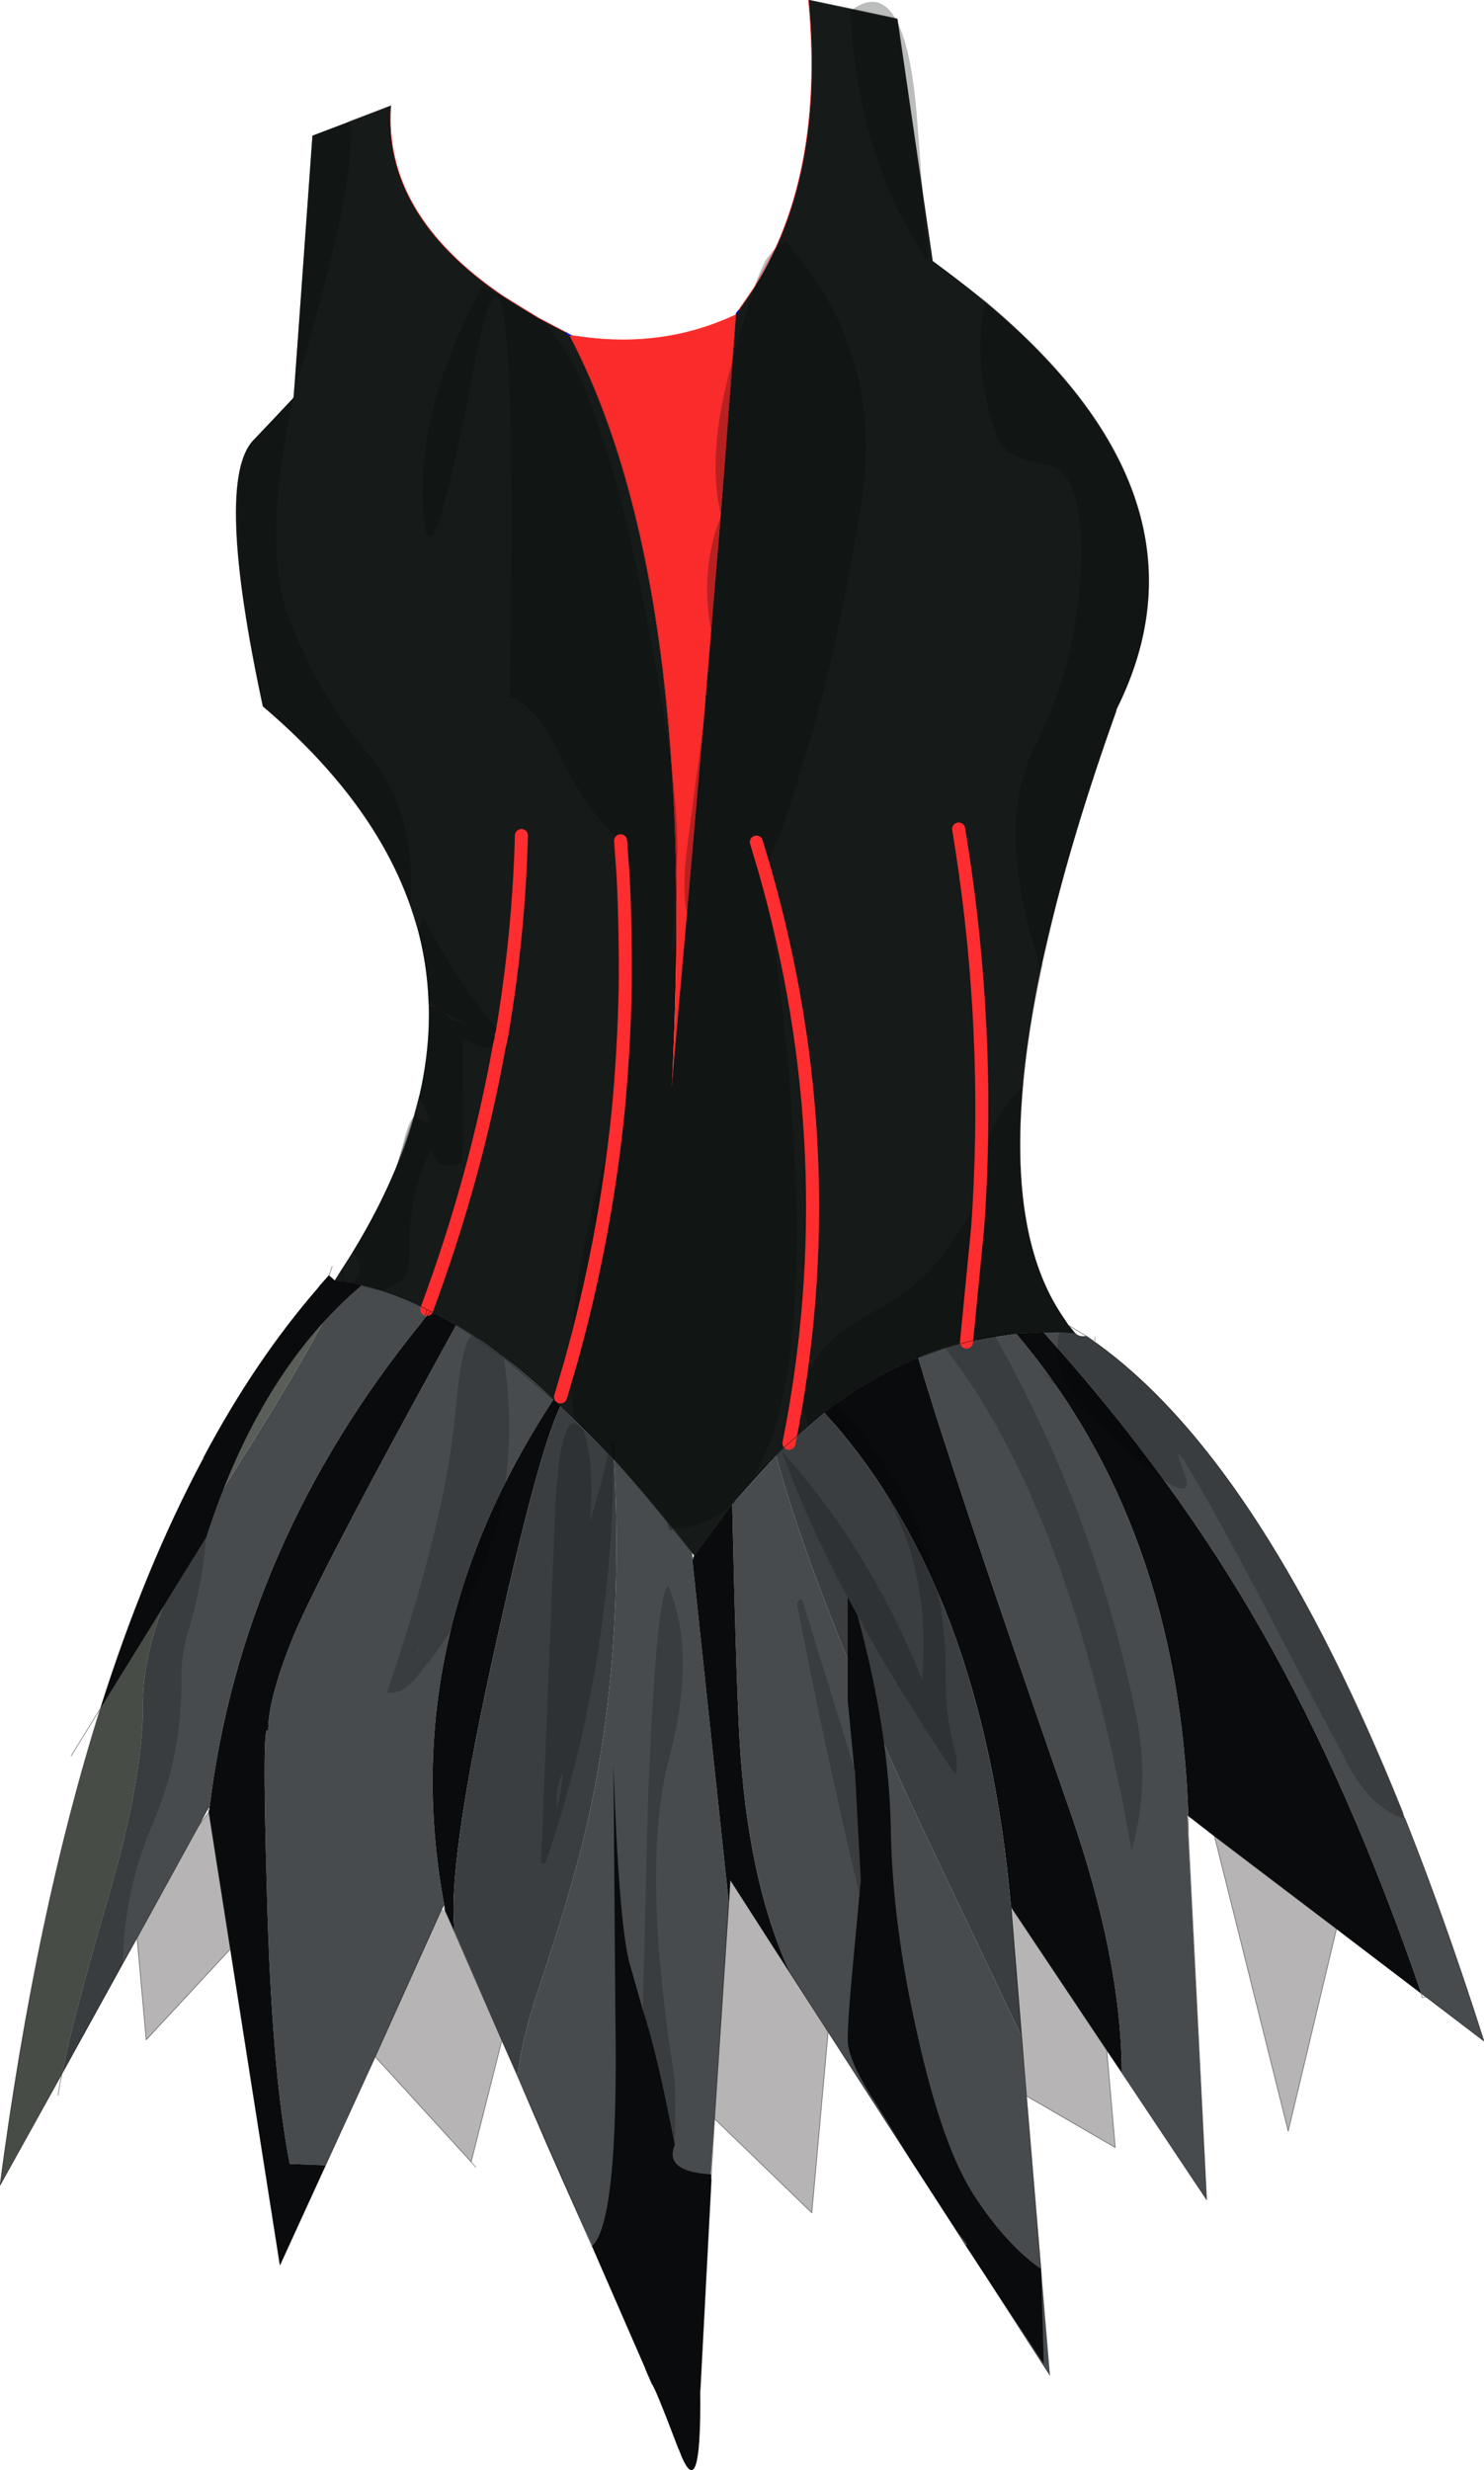
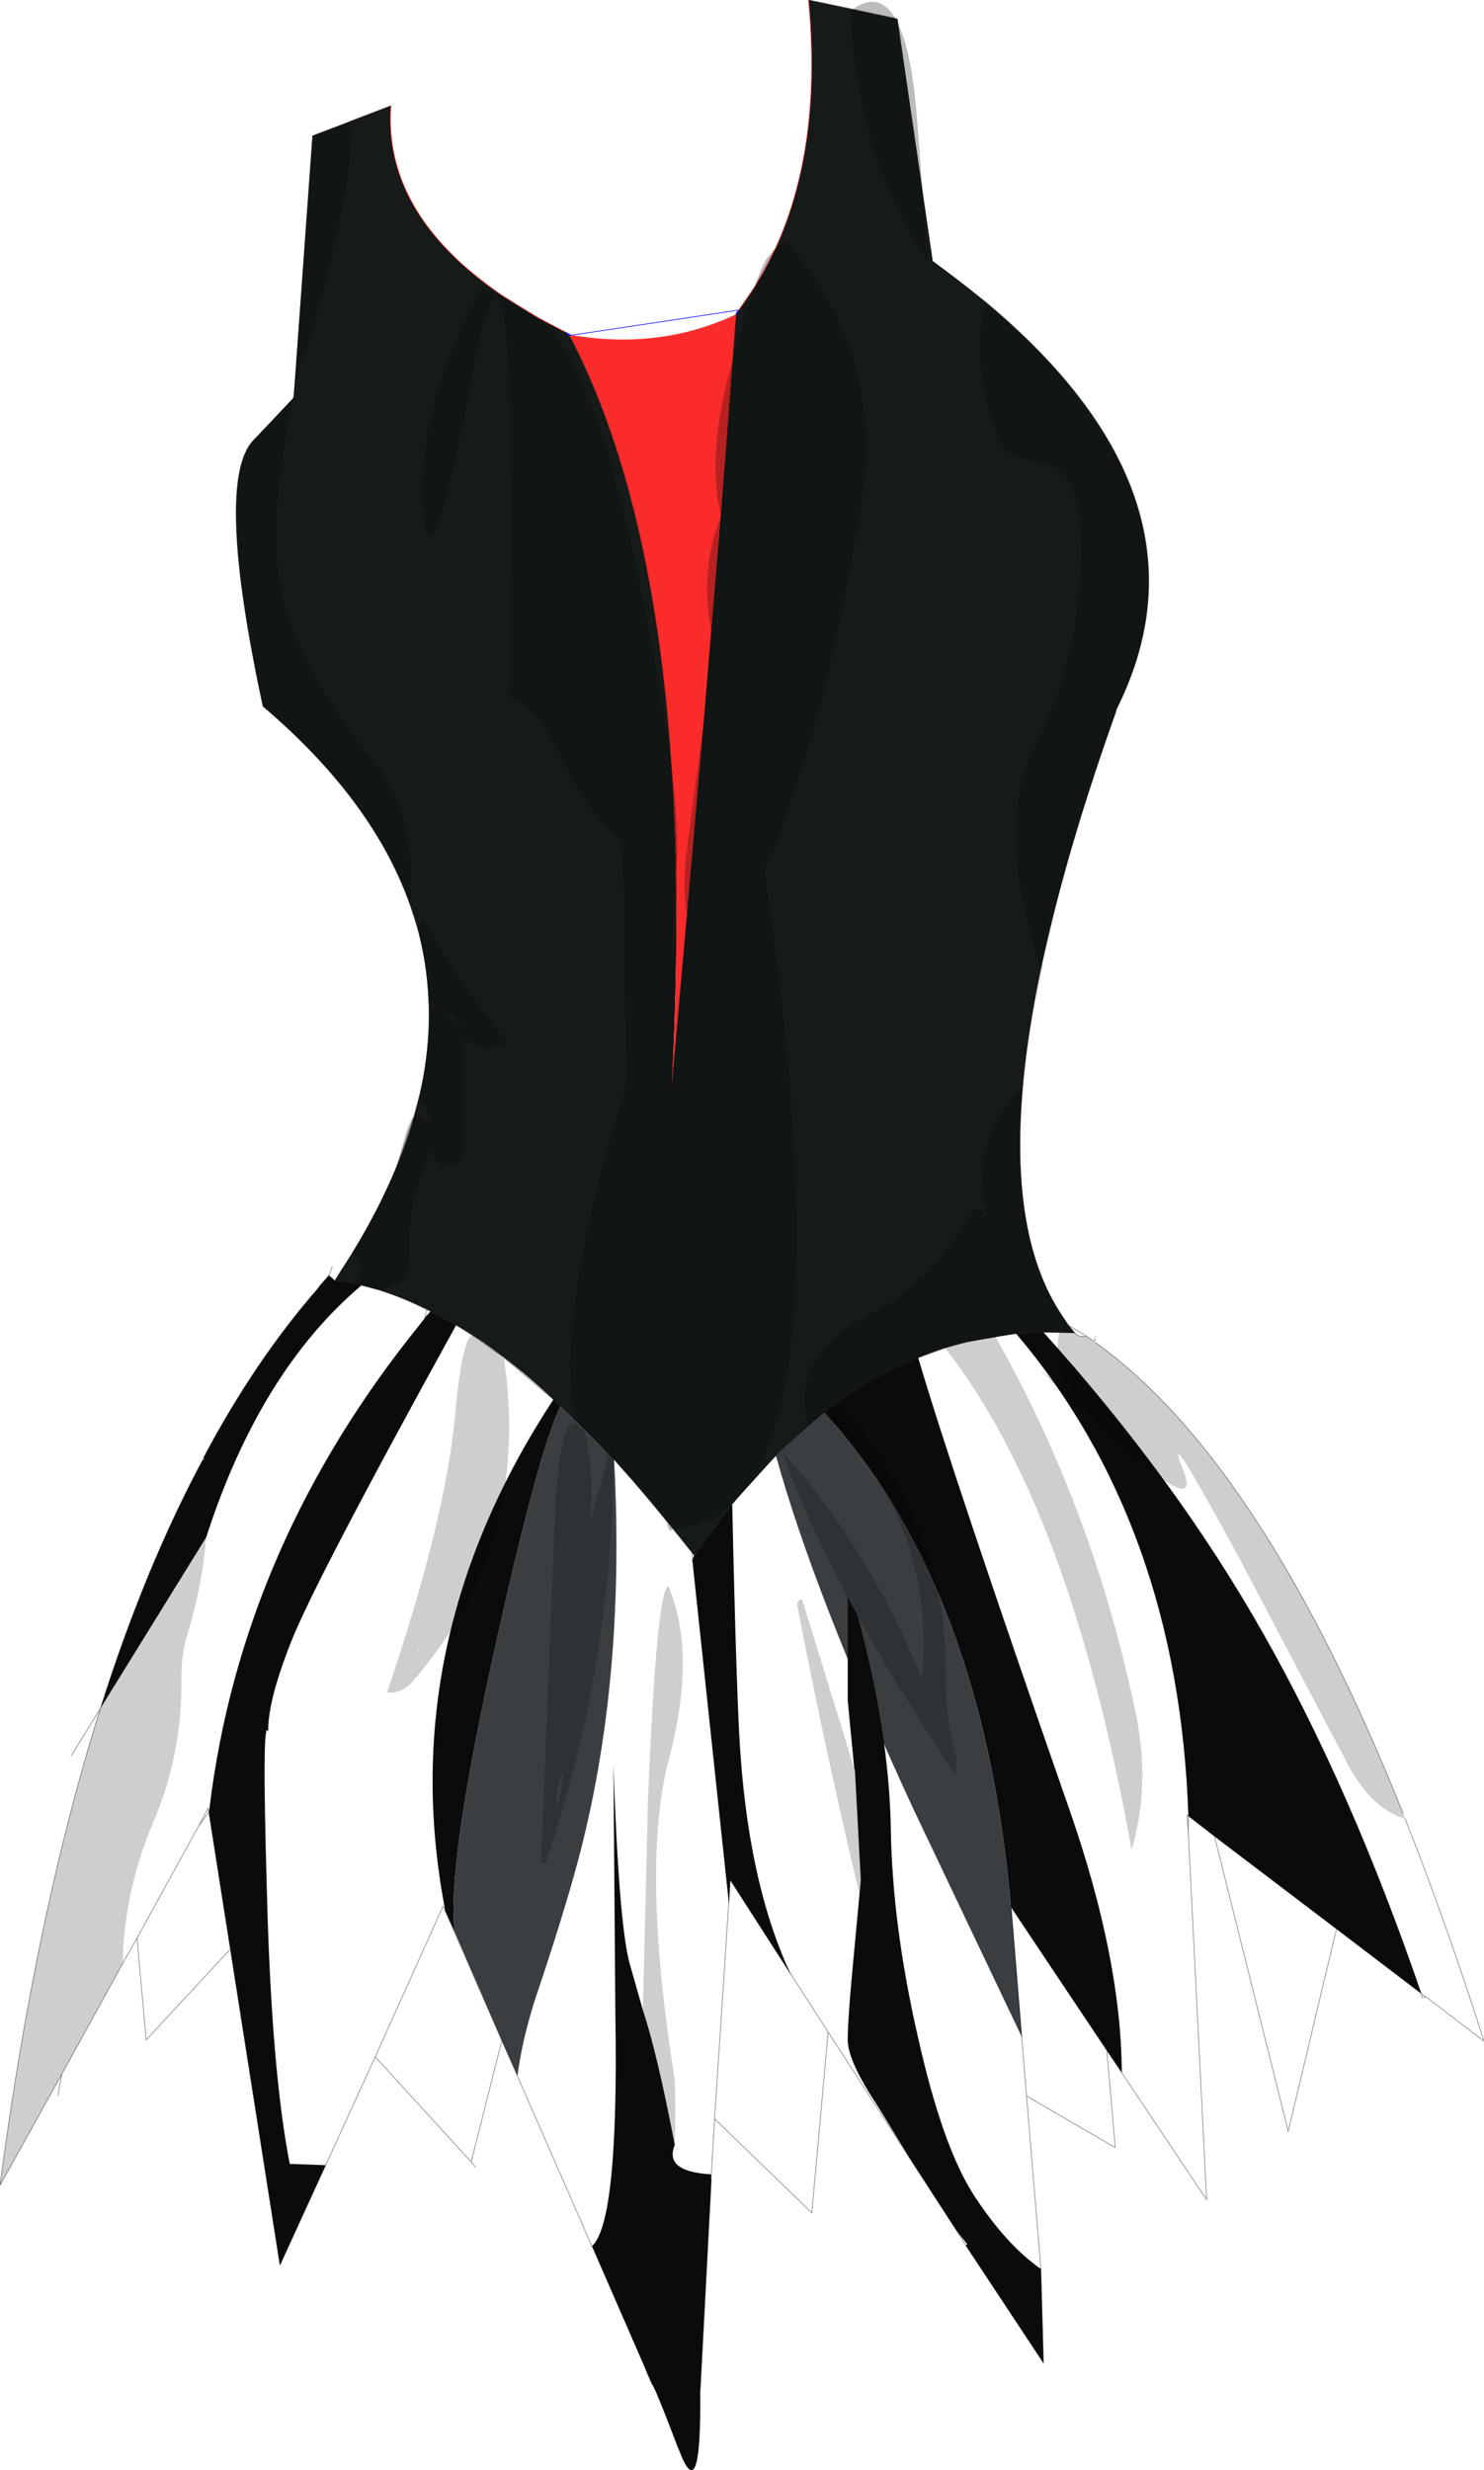
<svg xmlns="http://www.w3.org/2000/svg" height="189.2px" width="113.7px">
  <g transform="matrix(1.0, 0.0, 0.0, 1.0, 52.45, 34.0)">
    <path d="M3.95 -9.9 L4.15 -10.25 Q10.9 -19.2 9.5 -34.0 L16.3 -32.55 19.0 -14.0 Q41.95 2.55 33.1 20.3 L33.05 20.5 Q20.85 54.7 28.9 66.75 L29.4 67.5 29.9 68.1 27.5 68.05 25.4 68.15 21.6 68.8 Q19.7 69.25 17.9 70.0 14.15 71.5 10.7 74.2 L8.0 76.55 7.75 76.75 7.0 77.5 3.65 81.2 0.75 85.15 0.55 84.9 0.35 84.65 Q-2.6 80.9 -5.4 77.8 L-9.5 73.7 -10.05 73.2 Q-13.85 69.65 -17.5 67.5 L-19.45 66.45 -19.75 66.3 Q-23.1 64.65 -26.2 64.15 L-26.8 64.1 -26.3 63.3 Q-10.35 38.75 -32.3 20.1 -36.0 2.9 -33.05 -0.25 L-29.95 -3.55 -28.5 -23.6 -22.5 -25.9 Q-23.25 -15.6 -9.1 -8.55 L-8.85 -8.3 -8.8 -8.3 -8.8 -8.25 Q1.1 10.7 -1.0 49.5 2.55 9.8 3.95 -9.9" fill="#161a19" fill-rule="evenodd" stroke="none" />
    <path d="M3.95 -9.9 Q2.55 9.8 -1.0 49.5 1.1 10.7 -8.8 -8.25 L-8.65 -8.3 -7.95 -8.2 Q-1.55 -7.3 3.95 -9.9" fill="#f92b2b" fill-rule="evenodd" stroke="none" />
-     <path d="M-26.2 64.15 Q-23.1 64.65 -19.75 66.3 L-19.9 66.95 -20.2 67.35 Q-33.95 84.3 -36.4 104.5 L-36.5 104.5 -37.25 105.9 -41.95 114.45 -47.7 124.85 Q-46.85 120.6 -44.2 111.5 -41.45 102.1 -41.5 96.5 -41.55 89.75 -34.85 79.25 -27.7 67.95 -26.2 64.15 M-17.5 67.5 Q-13.85 69.65 -10.05 73.2 -22.2 91.7 -18.4 112.0 L-18.5 112.0 -18.6 112.25 -23.7 123.55 -27.5 131.85 -30.25 131.75 Q-31.65 124.6 -32.0 110.95 -32.4 97.25 -31.9 98.65 -31.95 96.35 -30.2 91.9 -28.5 87.45 -17.5 67.5 M-5.4 77.8 Q-2.6 80.9 0.35 84.65 L0.55 84.9 0.6 85.55 3.4 111.85 2.3 128.3 0.85 149.1 -1.85 149.1 Q-8.7 134.9 -12.8 125.0 -12.5 122.55 -11.55 119.45 -9.55 113.5 -8.5 109.75 -4.45 95.5 -5.4 77.8 M3.65 81.2 L7.0 77.5 Q9.95 88.15 17.5 104.5 L25.85 122.05 26.2 126.55 28.0 148.0 11.0 121.65 8.15 117.25 Q5.05 110.7 4.3 100.6 4.0 97.0 3.65 81.2 M17.9 70.0 Q19.7 69.25 21.6 68.8 L25.4 68.15 Q37.85 82.85 38.6 105.1 L38.5 105.0 40.0 134.5 33.5 124.75 Q33.45 116.0 29.5 104.65 20.5 78.85 17.9 70.0 M27.5 68.05 L29.9 68.1 Q30.2 68.45 30.8 68.35 47.7 79.75 61.25 122.35 L56.45 118.7 Q51.05 102.95 44.35 91.15 37.65 79.3 27.5 68.05" fill="#474b4e" fill-rule="evenodd" stroke="none" />
-     <path d="M49.95 113.75 L46.25 129.25 40.6 106.65 49.95 113.75 M32.35 123.05 L33.0 130.5 26.2 126.55 25.85 122.05 25.05 112.2 25.1 112.2 32.35 123.05 M11.0 121.65 L9.75 135.5 2.3 128.3 3.4 111.85 3.5 110.0 8.15 117.25 11.0 121.65 M-14.0 122.3 L-16.35 131.6 -23.7 123.55 -18.6 112.25 -18.35 112.35 -17.6 114.0 -14.0 122.3 M-34.8 115.3 L-41.25 122.25 -41.95 114.45 -37.25 105.9 -36.45 104.8 -34.8 115.3" fill="#26201f" fill-opacity="0.333" fill-rule="evenodd" stroke="none" />
-     <path d="M-26.8 64.1 L-26.2 64.15 Q-27.7 67.95 -34.85 79.25 -41.55 89.75 -41.5 96.5 -41.45 102.1 -44.2 111.5 -46.85 120.6 -47.7 124.85 L-52.45 133.4 Q-46.0 84.45 -27.25 63.7 L-26.8 64.1" fill="#595e58" fill-rule="evenodd" stroke="none" />
    <path d="M-19.45 66.45 L-17.5 67.5 Q-28.5 87.45 -30.2 91.9 -31.95 96.35 -31.9 98.65 -32.4 97.25 -32.0 110.95 -31.65 124.6 -30.25 131.75 L-27.5 131.85 -31.0 139.5 -34.8 115.3 -36.45 104.8 -36.4 104.5 Q-33.95 84.3 -20.2 67.35 L-19.9 66.95 -19.45 66.45 M-10.05 73.2 L-9.5 73.7 Q-11.25 77.25 -14.75 93.25 -18.25 109.25 -17.6 114.0 L-18.35 112.35 -18.4 112.0 Q-22.2 91.7 -10.05 73.2 M0.75 85.15 L3.65 81.2 Q4.0 97.0 4.3 100.6 5.05 110.7 8.15 117.25 L3.5 110.0 3.4 111.85 0.6 85.55 0.75 85.15 M10.7 74.2 Q14.15 71.5 17.9 70.0 20.5 78.85 29.5 104.65 33.45 116.0 33.5 124.75 L32.35 123.05 25.1 112.2 25.0 112.0 Q22.85 87.55 10.7 74.2 M25.4 68.15 L27.5 68.05 Q37.65 79.3 44.35 91.15 51.05 102.95 56.45 118.7 L49.95 113.75 40.6 106.65 38.6 105.1 Q37.85 82.85 25.4 68.15" fill="#0a0b0d" fill-rule="evenodd" stroke="none" />
    <path d="M-9.5 73.7 L-5.4 77.8 Q-4.45 95.5 -8.5 109.75 -9.55 113.5 -11.55 119.45 -12.5 122.55 -12.8 125.0 L-14.0 122.3 -17.6 114.0 Q-18.25 109.25 -14.75 93.25 -11.25 77.25 -9.5 73.7 M7.0 77.5 L7.75 76.75 8.0 76.55 10.7 74.2 Q22.85 87.55 25.0 112.0 L25.05 112.2 25.85 122.05 17.5 104.5 Q9.95 88.15 7.0 77.5" fill="#3a3e41" fill-rule="evenodd" stroke="none" />
-     <path d="M-4.9 30.4 L-4.8 30.35 -4.5 30.7 -4.9 30.4" fill="#0000ff" fill-rule="evenodd" stroke="none" />
    <path d="M30.8 68.35 L31.3 68.7 31.5 68.25 31.5 68.85 Q43.8 77.65 54.3 103.05 L55.05 104.9 55.2 105.3 Q52.45 104.55 50.45 100.45 L42.5 85.35 Q36.5 74.3 38.2 78.6 39.9 82.85 31.0 74.5 23.45 67.45 31.1 74.35 L33.4 76.45 33.5 76.5 31.15 74.35 Q28.05 71.5 28.7 68.05 L28.85 68.05 29.9 68.1 Q30.2 68.45 30.8 68.35 M-5.85 77.35 L-5.45 77.75 -5.45 77.8 -5.5 80.65 Q-6.0 95.0 -10.6 108.55 -10.7 108.8 -11.0 108.75 L-9.95 82.5 Q-9.65 74.75 -8.35 75.0 L-7.75 75.5 Q-7.35 76.85 -7.2 78.4 -7.05 80.3 -7.25 82.4 L-7.25 82.5 -7.2 82.4 -6.4 79.65 -5.85 77.35 M21.6 68.8 L23.2 68.45 23.8 68.35 Q31.4 81.8 34.6 97.4 35.7 102.75 34.25 107.7 29.55 81.45 19.95 69.25 L21.6 68.8 M10.7 74.2 L11.55 73.55 Q20.1 82.25 20.0 94.3 19.95 97.25 20.7 100.05 21.0 101.1 20.75 101.95 16.45 95.55 13.25 89.75 L12.5 88.35 Q9.35 82.45 7.45 77.15 14.2 84.7 18.2 94.65 19.25 82.85 11.05 74.65 L10.7 74.2 M13.4 111.1 Q10.8 100.2 8.65 89.05 8.55 88.55 9.0 88.5 L13.0 101.45 13.05 101.6 13.5 110.0 13.4 111.1 M12.55 103.0 L12.5 102.95 12.5 103.0 12.55 103.0 M-16.25 68.3 L-15.85 68.55 -15.75 68.75 -15.7 68.7 -13.95 69.9 -13.85 70.0 Q-11.7 84.2 -20.75 94.7 -21.6 95.75 -22.8 95.65 -18.35 82.55 -17.6 74.55 -17.05 68.45 -16.25 68.3 M-36.65 83.75 Q-36.95 87.45 -38.05 91.05 -38.55 92.65 -38.55 94.35 -38.45 100.25 -40.65 105.45 -42.95 110.8 -43.05 116.4 L-47.7 124.85 -52.45 133.4 Q-49.7 112.55 -44.75 96.85 L-36.65 83.75 M-36.85 77.65 L-36.8 77.8 -36.9 77.8 -36.85 77.65 M-20.4 92.3 L-20.5 92.5 -20.35 92.35 -20.4 92.3 M-9.75 104.45 L-9.75 104.5 Q-9.45 103.15 -9.3 101.8 L-9.35 101.8 Q-9.95 103.05 -9.75 104.45 M-3.2 119.95 L-2.8 103.8 Q-2.15 87.85 -1.25 87.5 0.95 92.6 -1.2 100.75 -3.35 108.85 -0.8 125.0 -0.65 126.05 -0.75 130.3 -2.1 123.25 -3.2 119.95" fill="#000000" fill-opacity="0.192" fill-rule="evenodd" stroke="none" />
    <path d="M27.3 139.8 L27.5 147.0 21.55 138.0 21.65 137.9 20.9 136.95 17.4 131.55 14.75 127.25 Q12.5 123.85 12.5 122.25 12.5 120.55 13.0 115.4 L13.4 111.1 13.5 110.0 13.05 101.6 13.0 101.45 12.5 96.25 12.5 88.35 13.25 89.75 Q15.65 98.55 15.8 105.95 15.9 113.35 17.85 121.9 19.75 130.45 22.2 134.2 24.65 137.95 27.3 139.8 M2.05 132.55 L2.05 132.95 1.2 149.1 Q1.3 158.35 -0.45 153.6 -2.25 148.85 -2.5 148.6 L-3.0 147.45 -7.1 138.05 Q-5.05 136.25 -5.3 120.5 L-5.45 101.2 Q-5.05 113.0 -4.25 116.25 L-3.2 119.95 Q-2.1 123.25 -0.75 130.3 -1.6 132.35 2.05 132.55 M-24.75 64.45 Q-32.55 71.05 -36.65 83.75 L-44.75 96.85 Q-41.35 86.1 -36.9 77.8 L-36.8 77.8 -36.85 77.65 Q-32.9 70.2 -28.05 64.65 L-28.0 64.55 -27.25 63.7 -26.8 64.1 -26.2 64.15 -25.35 64.3 -24.75 64.45" fill="#0a0b0d" fill-rule="evenodd" stroke="none" />
    <path d="M18.25 -19.15 L18.65 -13.95 Q13.2 -22.05 12.7 -33.3 L12.85 -33.25 12.9 -33.3 16.15 -32.6 12.9 -33.3 Q14.9 -34.7 16.15 -32.6 L16.35 -32.2 18.25 -19.15 16.35 -32.2 Q17.4 -30.05 17.8 -25.05 L18.25 -19.15 M7.0 -15.05 L7.75 -15.5 Q15.45 -6.8 13.5 4.85 11.55 16.5 9.3 23.8 7.05 31.1 6.25 32.25 L6.1 32.5 5.5 30.5 6.1 32.5 Q11.65 70.3 4.8 79.85 L3.85 80.95 3.85 81.0 3.65 81.2 Q1.75 82.95 -0.9 83.1 -1.2 83.55 -1.35 82.55 -3.4 80.0 -5.4 77.8 L-5.45 77.75 -5.85 77.35 -7.65 75.45 -8.4 74.75 Q-8.75 72.8 -8.75 70.45 -6.1 61.0 -5.1 51.25 -6.1 61.0 -8.75 70.45 -8.65 63.05 -5.1 51.25 L-4.4 48.9 -4.55 41.85 Q-4.5 37.55 -4.7 33.2 L-4.9 30.4 Q-7.45 28.25 -9.4 24.1 -11.4 19.9 -13.4 19.4 -12.65 -24.2 -16.15 -5.8 -19.65 12.6 -20.05 4.8 -20.45 -3.05 -15.5 -12.0 L-13.95 -11.35 -11.2 -9.65 Q-5.75 -5.35 -1.5 21.3 L-1.0 24.8 Q-0.75 28.55 -0.65 32.6 -0.75 28.55 -1.0 24.8 -0.35 30.1 -0.65 32.6 L-1.0 39.1 -0.65 38.15 -1.0 49.5 0.2 35.95 1.5 21.05 0.2 35.95 Q-0.3 34.15 0.4 29.35 L1.5 21.05 2.05 14.35 2.8 5.5 3.7 -6.6 2.8 5.5 2.05 14.35 Q1.15 9.65 2.8 5.5 1.65 0.9 3.6 -6.1 L3.7 -6.6 5.35 -12.0 Q5.95 -13.7 6.3 -14.2 L7.0 -15.05 5.35 -12.0 7.0 -15.05 M9.45 75.25 Q7.95 69.75 14.45 66.5 18.4 64.5 20.75 60.75 L22.25 58.5 22.55 58.65 22.6 58.65 22.85 58.9 22.9 59.0 23.0 59.2 23.15 59.15 22.8 56.7 Q22.65 52.6 25.75 49.35 L25.9 49.35 Q24.9 60.8 28.9 66.75 L29.4 67.5 29.9 68.1 28.85 68.05 28.7 68.05 27.5 68.05 25.4 68.15 23.8 68.35 23.2 68.45 21.6 68.8 22.45 60.1 22.5 59.35 22.55 58.65 22.5 59.35 22.45 60.1 21.6 68.8 19.95 69.25 17.9 70.0 17.75 69.5 17.9 70.0 Q14.6 71.3 11.55 73.55 L10.7 74.2 9.6 75.1 9.45 75.25 M23.15 -10.8 Q41.1 4.25 33.1 20.3 L33.05 20.5 Q29.65 30.0 27.85 37.8 L27.35 39.95 27.5 39.75 27.3 40.3 27.35 39.95 27.2 39.9 Q23.7 29.1 26.9 23.05 30.05 17.0 30.35 9.5 30.65 2.0 27.65 1.55 24.65 1.1 24.05 -0.35 22.0 -5.65 23.0 -10.75 L23.15 -10.8 M-4.9 30.4 L-4.5 30.7 -4.8 30.35 -4.9 30.4 M-5.5 76.5 L-5.4 77.8 -5.5 76.5 M-29.85 -4.55 L-28.5 -23.6 -25.7 -24.65 -25.65 -24.7 Q-25.3 -21.8 -26.9 -15.0 -28.5 -8.2 -29.85 -4.55 M-30.0 -3.4 Q-32.5 8.05 -30.15 13.8 -27.85 19.5 -24.2 23.8 -20.55 28.05 -21.0 35.4 L-21.05 35.25 Q-23.9 27.25 -32.3 20.1 -36.0 2.9 -33.05 -0.25 L-30.0 -3.4 M-20.4 37.25 L-20.0 36.3 -20.0 36.25 Q-17.65 40.95 -14.0 45.25 L-13.55 45.8 -13.55 45.95 -14.15 46.15 -14.2 46.15 -14.05 45.55 -14.05 45.5 -14.05 45.55 -14.2 46.15 Q-15.6 46.5 -17.0 45.5 L-16.95 53.2 -17.1 55.05 Q-19.0 55.8 -19.45 54.0 -21.25 57.75 -21.1 62.25 -21.1 63.2 -21.5 63.95 -22.45 64.65 -23.25 64.85 L-24.6 64.5 -24.75 64.45 -25.35 64.3 Q-24.3 62.85 -25.45 62.0 L-25.4 61.9 -25.45 62.0 -25.5 62.0 -25.4 61.9 Q-23.35 58.55 -22.05 55.35 L-20.75 51.55 -22.05 55.35 -21.6 53.75 Q-21.2 52.0 -20.75 51.55 -20.25 51.05 -20.5 51.55 -18.65 52.8 -20.3 50.15 L-20.3 49.9 Q-19.5 46.35 -19.6 42.95 -18.75 43.25 -17.8 44.15 L-16.35 44.45 Q-18.45 43.75 -19.6 42.7 -19.7 39.9 -20.4 37.25 M-14.05 45.5 L-14.0 45.25 -14.05 45.35 -14.05 45.5 M-1.35 82.55 L-0.9 83.1 -1.35 82.55" fill="#060a09" fill-opacity="0.271" fill-rule="evenodd" stroke="none" />
-     <path d="M4.15 -10.25 L3.95 -9.9 3.95 -10.0 4.15 -10.25 M-8.65 -8.3 L-8.8 -8.3 -8.85 -8.3 -9.1 -8.55 -8.85 -8.4 -8.8 -8.3 M-8.65 -8.3 L-8.85 -8.4" fill="none" stroke="#0000ff" stroke-linecap="round" stroke-linejoin="round" stroke-width="0.05" />
-     <path d="M6.1 32.5 Q12.4 54.5 8.0 76.55 M22.55 58.65 L22.65 56.7 Q23.25 43.05 21.0 29.5 M-4.9 30.4 L-4.7 33.2 Q-4.5 37.55 -4.55 41.85 -4.65 46.55 -5.1 51.25 -6.1 61.0 -8.75 70.45 L-9.5 73.0 M5.5 30.5 L6.1 32.5 M22.55 58.65 L22.5 59.35 22.45 60.1 21.6 68.8 M-14.0 45.25 Q-12.7 37.6 -12.5 30.0 M-14.05 45.5 L-14.05 45.55 -14.2 46.15 Q-16.0 56.2 -19.75 66.3 M-14.05 45.5 L-14.05 45.35 -14.0 45.25" fill="none" stroke="#ff2d2f" stroke-linecap="round" stroke-linejoin="round" stroke-width="1.0" />
+     <path d="M4.15 -10.25 L3.95 -9.9 3.95 -10.0 4.15 -10.25 L-8.8 -8.3 -8.85 -8.3 -9.1 -8.55 -8.85 -8.4 -8.8 -8.3 M-8.65 -8.3 L-8.85 -8.4" fill="none" stroke="#0000ff" stroke-linecap="round" stroke-linejoin="round" stroke-width="0.05" />
    <path d="M9.5 -34.0 Q10.55 -22.85 7.0 -15.05 L5.35 -12.0 4.15 -10.25 M-11.2 -9.65 L-13.95 -11.35 Q-23.1 -17.6 -22.5 -25.9 M3.95 -9.9 Q-1.55 -7.3 -7.95 -8.2 L-8.65 -8.3 M-9.1 -8.55 L-11.2 -9.65" fill="none" stroke="#fa3330" stroke-linecap="round" stroke-linejoin="round" stroke-width="0.05" />
    <path d="M18.25 -19.15 L16.35 -32.2 16.3 -32.55 16.15 -32.6 12.9 -33.3 9.5 -34.0 M8.0 76.55 L9.45 75.25 9.6 75.1 10.7 74.2 11.55 73.55 Q14.6 71.3 17.9 70.0 L19.95 69.25 21.6 68.8 23.2 68.45 23.8 68.35 25.4 68.15 27.5 68.05 28.7 68.05 28.85 68.05 29.9 68.1 29.4 67.5 30.05 67.9 30.8 68.35 31.3 68.7 M18.25 -19.15 L19.0 -14.0 23.1 -10.85 23.15 -10.8 Q41.1 4.25 33.1 20.3 L33.05 20.5 Q29.65 30.0 27.85 37.8 L27.35 39.95 27.3 40.3 Q26.25 45.2 25.9 49.35 24.9 60.8 28.9 66.75 L29.4 67.5 M31.5 68.85 Q43.8 77.65 54.3 103.05 L55.05 104.9 M55.2 105.3 Q58.3 113.1 61.25 122.35 L56.8 118.95 56.5 119.0 56.45 118.7 49.95 113.75 46.25 129.25 40.6 106.65 38.6 105.1 38.6 106.5 40.0 134.5 32.35 123.05 33.0 130.5 26.2 126.55 27.3 139.8 27.5 147.0 21.55 138.0 20.9 136.95 17.4 131.55 11.0 121.65 9.75 135.5 2.3 128.3 2.05 132.55 M2.05 132.95 L1.2 149.1 M-0.45 153.6 Q-2.25 148.85 -2.5 148.6 L-3.0 147.45 M-7.1 138.05 L-14.0 122.3 -16.35 131.6 -16.0 132.0 M3.7 -6.6 L2.8 5.5 2.05 14.35 1.5 21.05 0.2 35.95 -1.0 49.5 -0.65 38.15 -0.65 32.6 Q-0.75 28.55 -1.0 24.8 -2.35 4.05 -8.8 -8.25 L-8.8 -8.3 M-8.4 74.75 L-7.65 75.45 -5.85 77.35 -5.45 77.75 -5.4 77.8 -5.5 76.5 M3.95 -9.9 L3.7 -6.6 M4.8 79.85 Q5.85 78.6 7.0 77.5 L7.4 77.1 7.75 76.75 8.0 76.55 M29.9 68.1 Q30.2 68.45 30.8 68.35 M17.75 69.5 L17.9 70.0 M4.8 79.85 L3.85 80.95 3.85 81.0 3.65 81.2 0.75 85.15 0.6 85.55 0.6 85.4 0.55 84.9 0.35 84.65 -0.9 83.1 -1.35 82.55 Q-3.4 80.0 -5.4 77.8 M0.75 85.15 L0.6 85.4 M0.55 84.9 L0.75 85.15 M56.45 118.7 L56.8 118.95 M40.6 106.65 L49.95 113.75 M26.2 126.55 L25.0 112.0 25.1 112.2 32.35 123.05 M38.6 106.5 L38.5 105.0 38.6 105.1 M2.3 128.3 L3.5 110.0 11.0 121.65 M-25.65 -24.7 L-25.7 -24.65 -28.5 -23.6 -29.85 -4.55 -29.95 -3.55 -30.0 -3.5 -30.0 -3.4 -33.05 -0.25 Q-36.0 2.9 -32.3 20.1 -23.9 27.25 -21.05 35.25 L-21.0 35.4 -20.4 37.25 Q-19.7 39.9 -19.6 42.7 L-19.6 42.95 M-25.65 -24.7 L-22.5 -25.9 M-19.75 66.3 L-19.45 66.45 -17.5 67.5 -16.25 68.3 -15.85 68.55 -15.7 68.7 -13.95 69.9 M-13.85 70.0 L-10.05 73.2 -9.5 73.7 -8.4 74.75 M-19.45 66.45 L-19.9 66.95 -19.75 66.3 Q-21.55 65.4 -23.25 64.85 L-24.6 64.5 -24.75 64.45 -25.35 64.3 -26.2 64.15 Q-26.1 63.8 -26.3 63.3 L-25.45 62.0 -25.4 61.9 Q-23.35 58.55 -22.05 55.35 L-20.75 51.55 -20.3 49.9 M-43.05 116.4 L-41.95 114.45 -37.25 105.9 -36.5 104.5 -36.5 104.55 -36.45 104.8 -34.8 115.3 -31.0 139.5 -23.7 123.55 -18.5 112.0 -14.0 122.3 M-26.8 64.1 L-26.3 63.3 M-27.25 63.7 L-26.8 64.1 -26.2 64.15 M-27.0 63.0 L-27.2 63.6 -27.25 63.7 -28.0 64.55 -28.05 64.65 Q-32.9 70.2 -36.85 77.65 L-36.9 77.8 Q-41.35 86.1 -44.75 96.85 -49.7 112.55 -52.45 133.4 L-47.7 124.85 -43.05 116.4 M-36.45 104.8 L-37.25 105.9 M-23.7 123.55 L-16.35 131.6 M-47.7 124.85 L-47.85 125.55 -48.0 126.5 M-41.95 114.45 L-41.25 122.25 -34.8 115.3 M-44.75 96.85 L-47.0 100.5" fill="none" stroke="#000000" stroke-linecap="round" stroke-linejoin="round" stroke-opacity="0.514" stroke-width="0.05" />
  </g>
</svg>